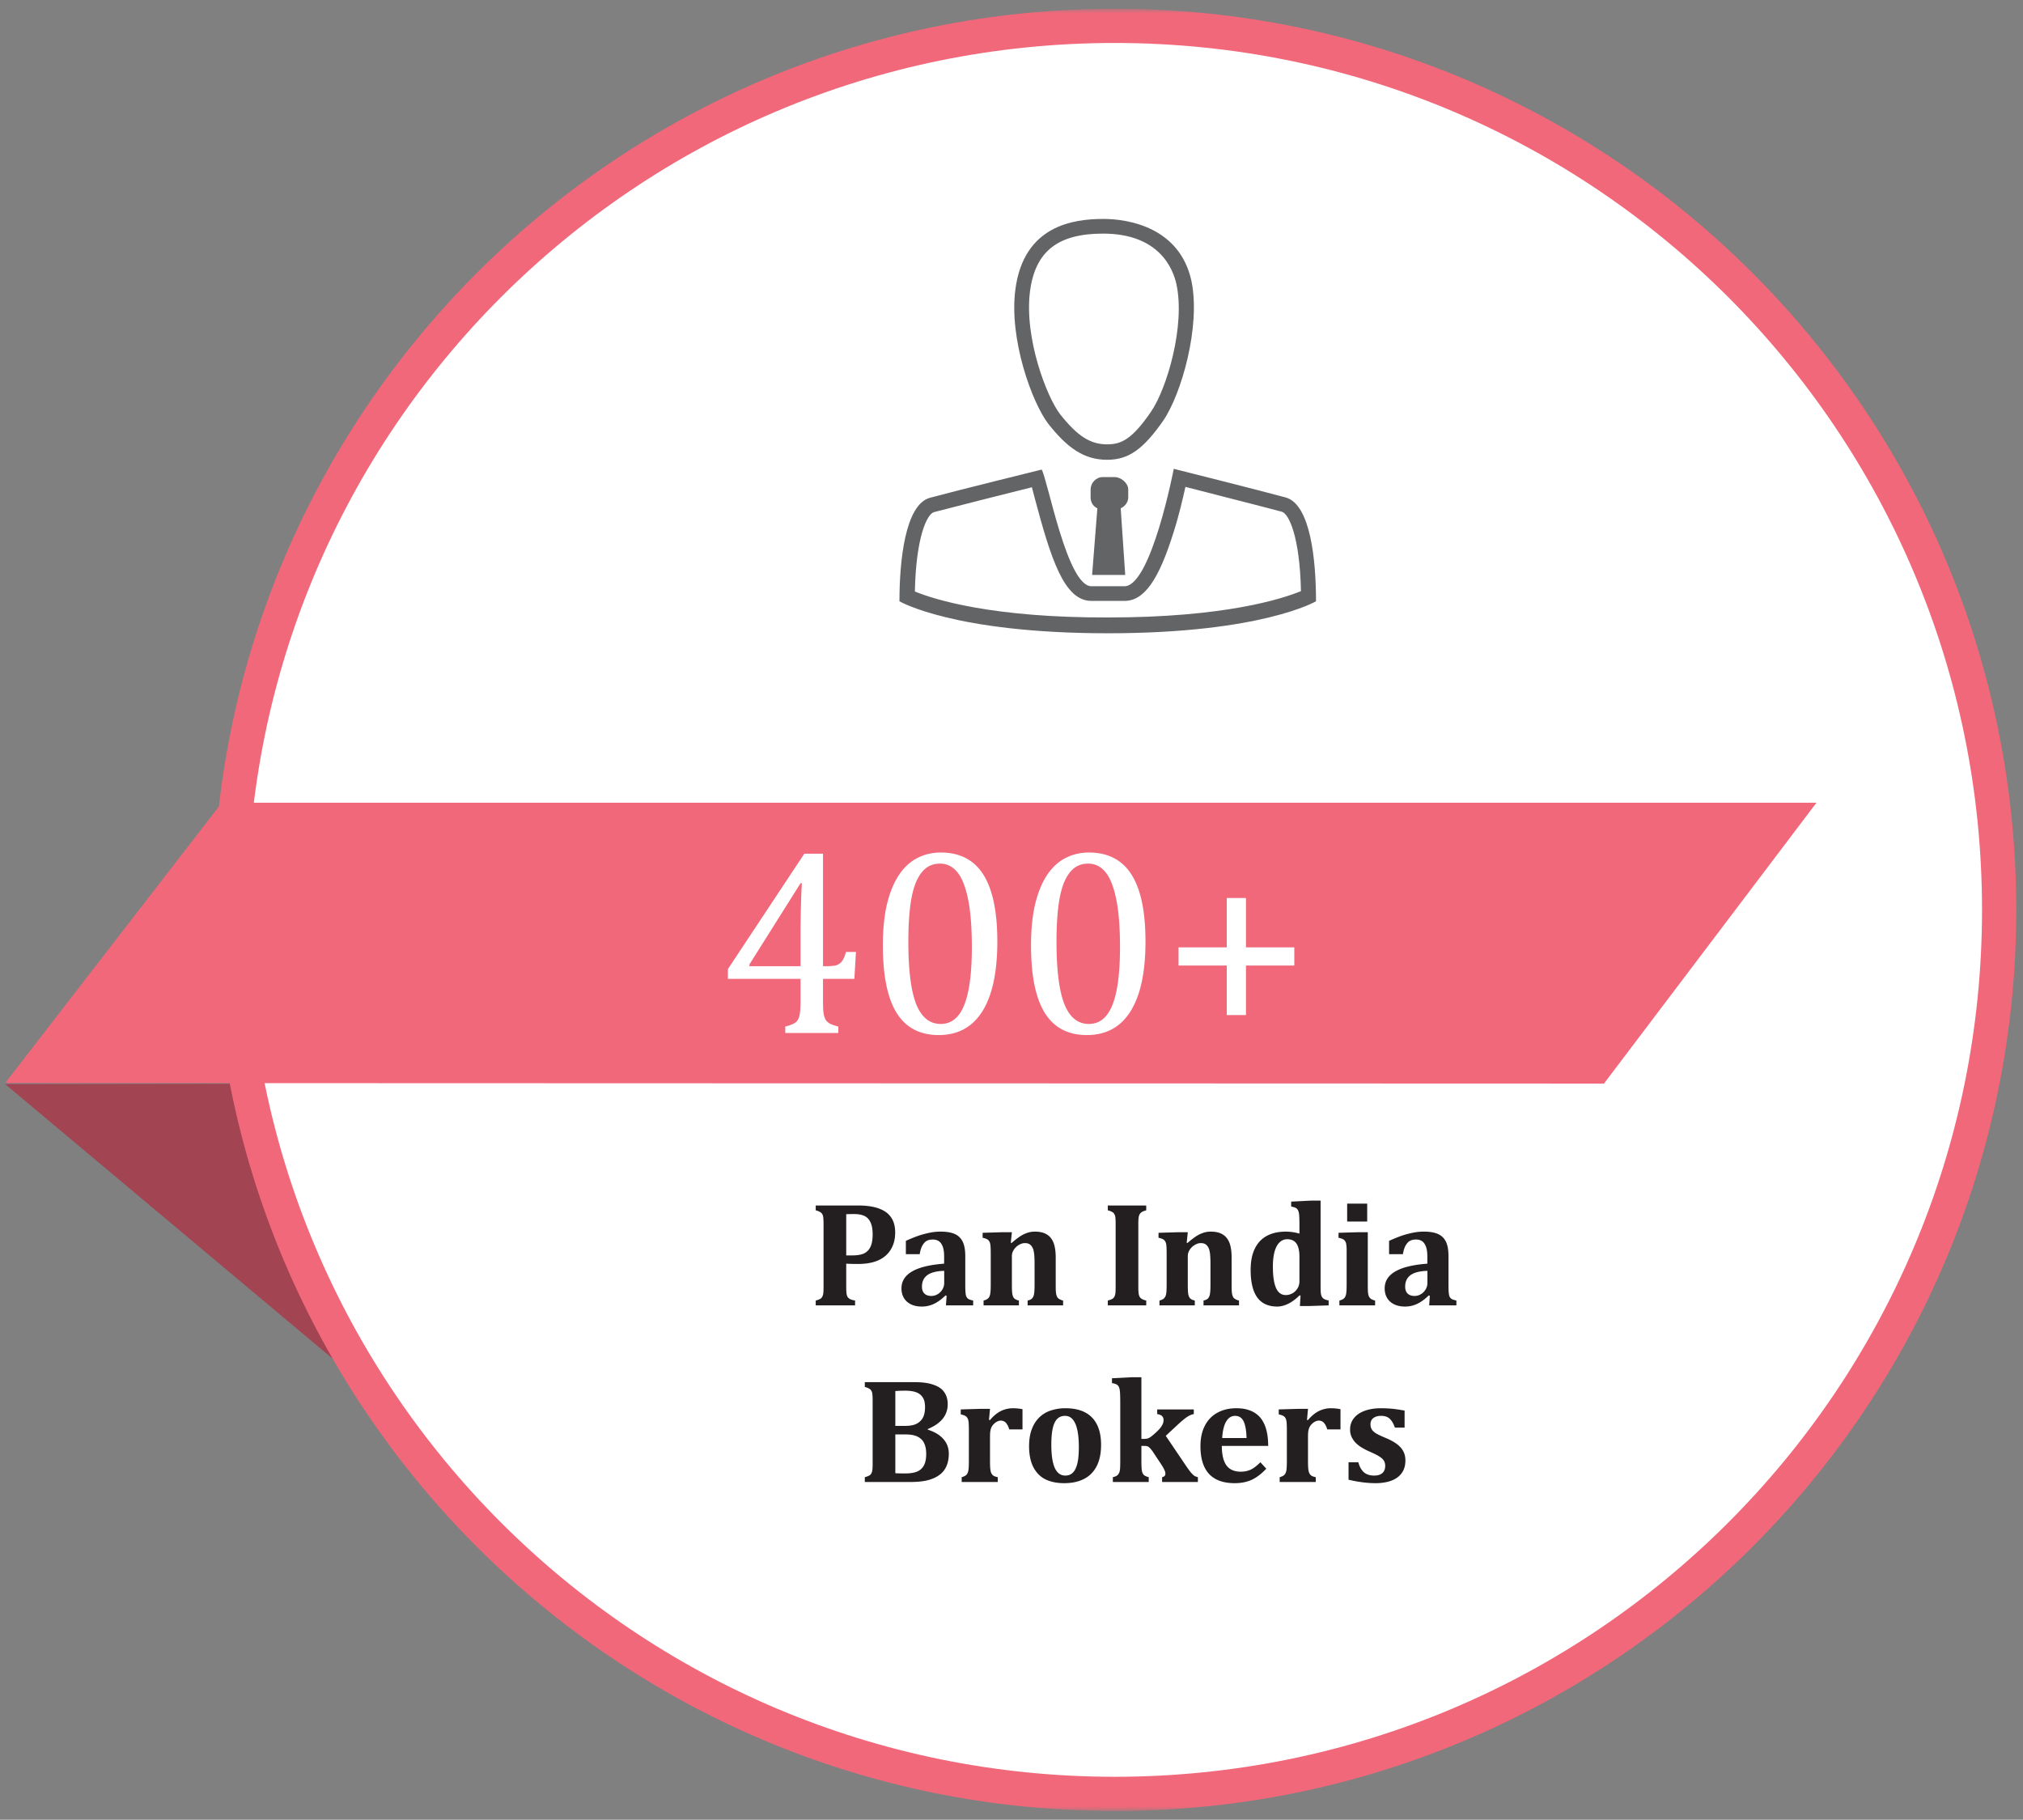
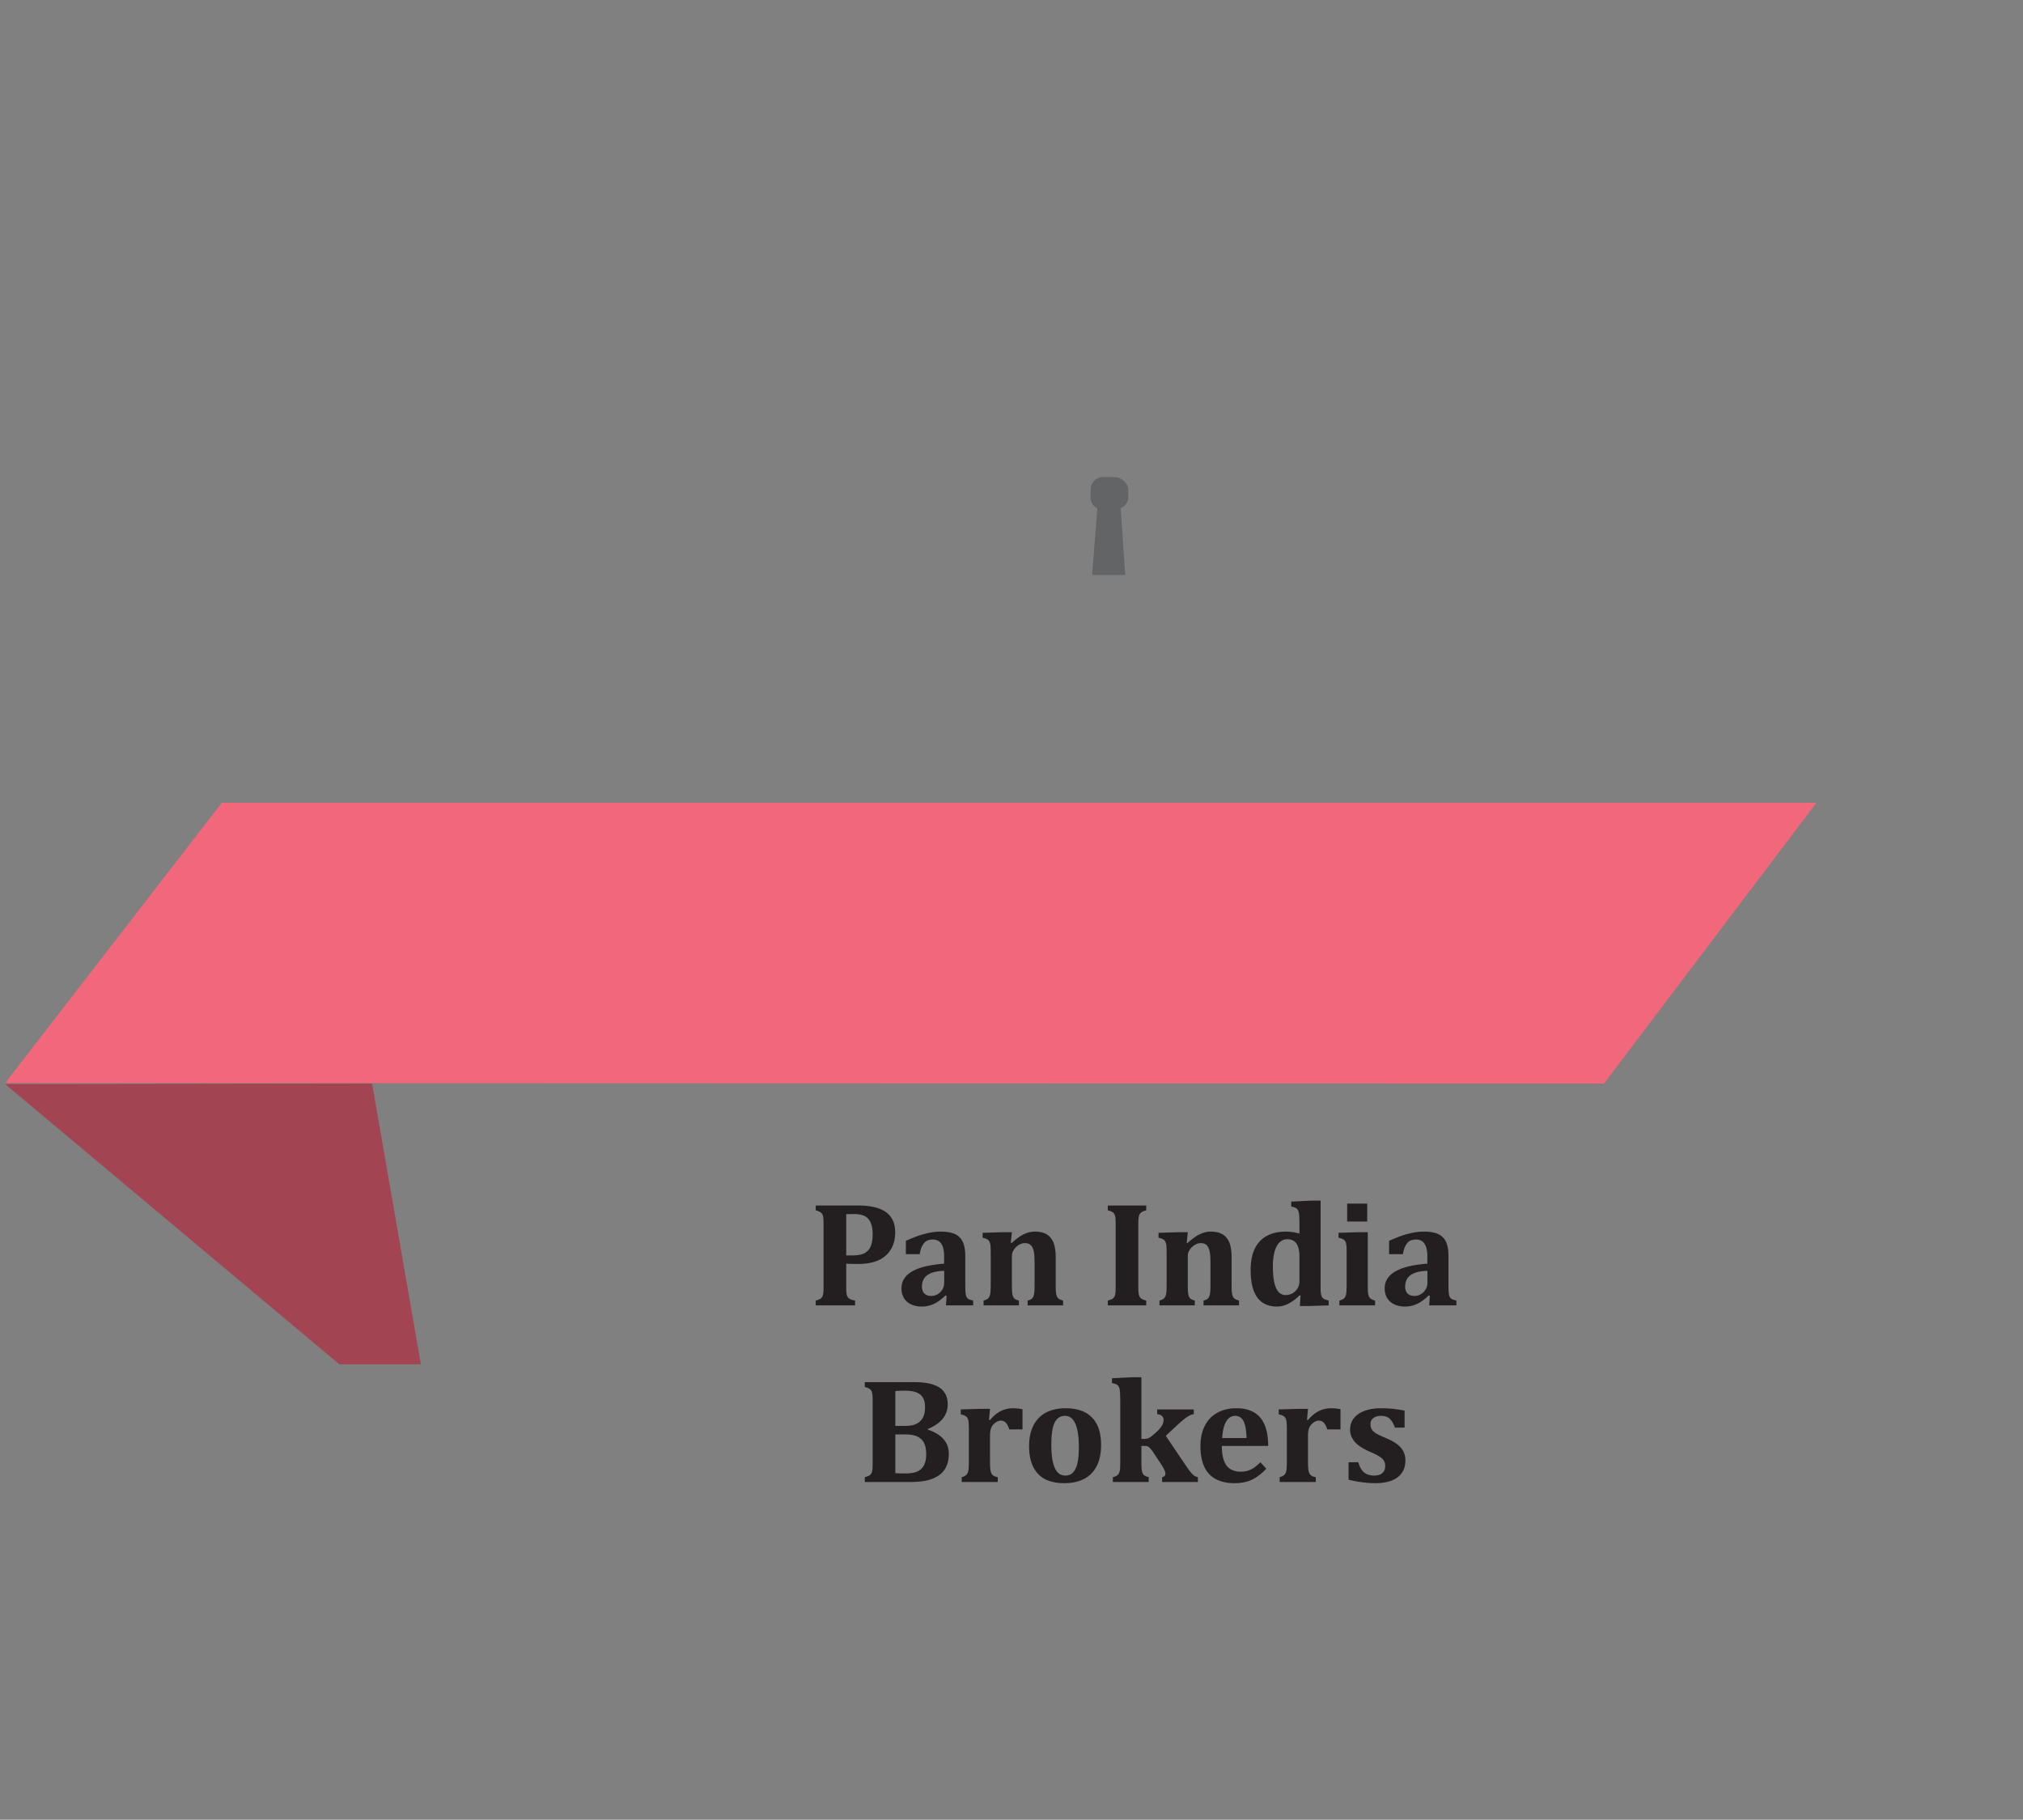
<svg xmlns="http://www.w3.org/2000/svg" width="378" height="340" fill="none">
  <rect width="100%" height="100%" fill="#808080" stroke="none" />
  <g clip-path="url(#clip0_1_102)">
    <path d="M.962 202.552l62.443 52.354h15.233l-9.11-52.45-68.566.096z" fill="#A24452" />
    <mask id="a" style="mask-type:luminance" maskUnits="userSpaceOnUse" x="0" y="1" width="379" height="338">
      <path d="M.962 1.631h377.085v336.736H.962V1.631z" fill="#fff" />
    </mask>
    <g mask="url(#a)">
-       <path d="M373.839 170.001c0 91.224-73.991 165.171-165.269 165.171-91.271 0-165.268-73.947-165.268-165.171C43.302 78.777 117.3 4.83 208.57 4.83c91.278 0 165.269 73.947 165.269 165.171z" fill="#fff" />
-       <path d="M373.542 170.001c0 91.224-73.991 165.171-165.268 165.171-91.271 0-165.269-73.947-165.269-165.171 0-91.224 73.998-165.171 165.269-165.171 91.277 0 165.268 73.947 165.268 165.171z" stroke="#F1687A" stroke-width="6.397" stroke-miterlimit="10" />
      <path d="M299.705 202.455l-298.74-.096 40.486-52.38h297.958l-39.704 52.476z" fill="#F1687A" />
-       <path d="M146.727 191.804c1.009-.261 1.684-.546 2.026-.855.342-.325.561-.781.659-1.367.114-.586.171-1.481.171-2.686v-4.003h-13.574v-1.831l14.282-21.558h3.491v21.02h.513c.944 0 1.619-.065 2.026-.195a2.145 2.145 0 001.001-.732c.277-.358.529-.936.757-1.734h1.856l-.293 5.03h-5.86v4.003c0 1.091.033 1.889.098 2.393.081.505.203.903.366 1.196.179.293.431.537.757.733.342.195.887.39 1.636.586V193h-9.912v-1.196zm-6.69-11.28h9.546v-6.079c0-1.53.024-3.239.073-5.127.049-1.904.106-3.336.171-4.297h-.244l-9.546 15.162v.341zm35.352 12.867c-3.516 0-6.136-1.384-7.862-4.151-1.709-2.767-2.563-6.966-2.563-12.597 0-2.995.26-5.583.781-7.764.537-2.181 1.278-3.98 2.222-5.396.96-1.432 2.108-2.49 3.442-3.173 1.335-.684 2.792-1.026 4.37-1.026 3.565 0 6.218 1.376 7.959 4.126 1.742 2.751 2.613 6.909 2.613 12.476 0 5.761-.936 10.123-2.808 13.086-1.855 2.946-4.574 4.419-8.154 4.419zm-5.664-17.481c0 5.306.488 9.204 1.464 11.694.993 2.474 2.523 3.711 4.59 3.711 1.97 0 3.426-1.163 4.37-3.491.961-2.344 1.441-5.965 1.441-10.864 0-3.744-.244-6.771-.733-9.082-.488-2.328-1.171-3.996-2.05-5.005-.863-1.009-1.913-1.514-3.15-1.514-1.123 0-2.067.334-2.832 1.001-.749.668-1.359 1.628-1.831 2.881-.456 1.253-.781 2.783-.976 4.59-.196 1.79-.293 3.817-.293 6.079zm33.349 17.481c-3.515 0-6.136-1.384-7.861-4.151-1.709-2.767-2.564-6.966-2.564-12.597 0-2.995.261-5.583.782-7.764.537-2.181 1.277-3.98 2.221-5.396.961-1.432 2.108-2.49 3.443-3.173 1.334-.684 2.791-1.026 4.37-1.026 3.564 0 6.217 1.376 7.959 4.126 1.741 2.751 2.612 6.909 2.612 12.476 0 5.761-.936 10.123-2.807 13.086-1.856 2.946-4.574 4.419-8.155 4.419zm-5.664-17.481c0 5.306.488 9.204 1.465 11.694.993 2.474 2.523 3.711 4.59 3.711 1.969 0 3.426-1.163 4.37-3.491.96-2.344 1.44-5.965 1.44-10.864 0-3.744-.244-6.771-.732-9.082-.488-2.328-1.172-3.996-2.051-5.005-.862-1.009-1.912-1.514-3.149-1.514-1.123 0-2.067.334-2.832 1.001-.749.668-1.359 1.628-1.831 2.881-.456 1.253-.782 2.783-.977 4.59-.195 1.79-.293 3.817-.293 6.079zm35.401 4.492v9.253h-3.589v-9.253h-9.009v-3.393h9.009v-9.229h3.589v9.229h9.033v3.393h-9.033z" fill="#fff" />
      <path d="M158.119 240.479c0 .602.023 1.03.069 1.285.045.247.118.447.218.602.11.146.26.269.451.369.201.1.506.187.916.26v.902h-7.355v-.902a4.03 4.03 0 00.793-.287c.2-.11.346-.255.437-.438.101-.191.164-.428.192-.711.027-.291.041-.656.041-1.093V228.68c0-.428-.014-.788-.041-1.08-.018-.291-.078-.528-.178-.711a1.013 1.013 0 00-.437-.437c-.192-.119-.461-.223-.807-.315v-.902h7.943c2.306 0 4.034.415 5.182 1.244 1.148.821 1.723 2.088 1.723 3.801 0 1.212-.269 2.265-.807 3.158-.538.893-1.317 1.573-2.338 2.037-1.021.456-2.297.684-3.828.684-.884 0-1.609-.018-2.174-.055v4.375zm0-5.92h1.176c.911 0 1.636-.127 2.174-.382.538-.265.934-.68 1.189-1.245.265-.565.397-1.326.397-2.283 0-.948-.132-1.7-.397-2.256-.255-.565-.633-.966-1.135-1.203-.501-.237-1.143-.355-1.927-.355-.638 0-1.131.009-1.477.027v7.697zm18.758 7.547l-.205-.068c-.748.729-1.477 1.258-2.188 1.586a5.227 5.227 0 01-2.242.492c-.784 0-1.467-.141-2.051-.424-.574-.292-1.011-.693-1.312-1.203-.292-.51-.438-1.098-.438-1.764 0-1.339.657-2.392 1.969-3.158 1.322-.775 3.322-1.262 6.002-1.463v-1.299c0-.847-.096-1.499-.287-1.955-.191-.464-.437-.788-.738-.97-.301-.192-.661-.287-1.08-.287-.42 0-.784.072-1.094.218-.301.146-.574.424-.82.834-.247.401-.429.962-.547 1.682h-2.584v-2.488a32.122 32.122 0 012.092-.862c.556-.2 1.102-.364 1.64-.492a12.826 12.826 0 011.463-.287c.428-.055.857-.082 1.285-.082 1.103 0 1.983.146 2.639.437a2.944 2.944 0 011.49 1.422c.328.657.492 1.564.492 2.721v5.332c0 .602.014 1.066.041 1.395.028.328.069.574.123.738.064.155.142.282.233.383.091.091.2.168.328.232.137.055.387.128.752.219v.902h-5.086l.123-1.791zm-.451-4.662c-1.413.037-2.461.301-3.145.793-.674.492-1.011 1.212-1.011 2.16 0 .565.154.998.464 1.299.31.292.739.438 1.286.438.419 0 .815-.11 1.189-.329.374-.227.67-.528.889-.902.218-.374.328-.77.328-1.189v-2.27zm22.217 6.453h-6.631v-.902c.419-.1.711-.246.875-.438.164-.2.273-.464.328-.793.064-.337.096-.938.096-1.804v-3.651c0-.647-.014-1.175-.041-1.586a6.278 6.278 0 00-.137-1.025 1.989 1.989 0 00-.246-.656 1.562 1.562 0 00-.342-.438 1.206 1.206 0 00-.438-.26 2.04 2.04 0 00-.628-.082c-.347 0-.707.11-1.081.329a2.732 2.732 0 00-.943.888 2.097 2.097 0 00-.383 1.203v5.264c0 .866.028 1.468.082 1.805.055.337.164.606.328.806.174.192.474.338.903.438v.902h-6.604v-.902c.438-.119.739-.274.903-.465.173-.191.287-.451.341-.779.064-.328.096-.925.096-1.791v-5.619c0-.675-.014-1.172-.041-1.491-.018-.328-.073-.588-.164-.779-.082-.2-.214-.36-.396-.478-.174-.128-.479-.237-.916-.329v-.929l3.746-.11h1.722l-.205 1.969.164.041a13.814 13.814 0 011.49-1.176 5.846 5.846 0 011.34-.683c.474-.173.971-.26 1.491-.26.747 0 1.367.109 1.859.328.492.21.889.52 1.189.93.31.41.529.911.657 1.504.136.592.205 1.28.205 2.064v5.004c0 .401.004.779.013 1.135.019.346.055.624.11.834.054.209.127.383.219.519.1.128.236.237.41.328.173.092.382.169.629.233v.902zm14.054-3.431c0 .319.009.615.028.888.018.274.054.497.109.67.055.173.132.319.232.438.11.118.256.223.438.314.182.082.406.155.67.219v.902h-7.178v-.902a4.03 4.03 0 00.793-.287c.201-.11.346-.255.438-.438.1-.191.164-.428.191-.711.027-.291.041-.656.041-1.093v-11.799c0-.438-.014-.798-.041-1.08a1.67 1.67 0 00-.178-.698 1.001 1.001 0 00-.437-.451c-.192-.109-.461-.209-.807-.301v-.902h7.178v.902c-.374.101-.652.21-.834.329a1.143 1.143 0 00-.397.41 1.842 1.842 0 00-.191.642 9.074 9.074 0 00-.055 1.162v11.786zm18.813 3.431h-6.631v-.902c.419-.1.711-.246.875-.438.164-.2.273-.464.328-.793.064-.337.096-.938.096-1.804v-3.651c0-.647-.014-1.175-.041-1.586a6.278 6.278 0 00-.137-1.025 1.989 1.989 0 00-.246-.656 1.545 1.545 0 00-.342-.438 1.193 1.193 0 00-.437-.26 2.046 2.046 0 00-.629-.082c-.347 0-.707.11-1.08.329a2.726 2.726 0 00-.944.888 2.097 2.097 0 00-.383 1.203v5.264c0 .866.028 1.468.082 1.805.055.337.165.606.329.806.173.192.474.338.902.438v.902h-6.604v-.902c.438-.119.739-.274.903-.465.173-.191.287-.451.342-.779.063-.328.095-.925.095-1.791v-5.619c0-.675-.013-1.172-.041-1.491-.018-.328-.073-.588-.164-.779-.082-.2-.214-.36-.396-.478-.173-.128-.479-.237-.916-.329v-.929l3.746-.11h1.722l-.205 1.969.164.041a13.813 13.813 0 011.491-1.176 5.826 5.826 0 011.34-.683c.473-.173.97-.26 1.49-.26.747 0 1.367.109 1.859.328.492.21.889.52 1.19.93.309.41.528.911.656 1.504.137.592.205 1.28.205 2.064v5.004c0 .401.004.779.014 1.135.018.346.054.624.109.834.055.209.128.383.219.519.1.128.237.237.41.328.173.092.383.169.629.233v.902zm15.244-3.992c0 .693.009 1.199.027 1.518.028.319.082.574.164.765.082.192.215.351.397.479.182.118.487.223.916.314v.916l-3.719.123h-1.654l.123-1.968-.205-.014c-.657.665-1.349 1.18-2.078 1.545-.72.355-1.413.533-2.079.533-1.658 0-2.903-.57-3.732-1.709-.82-1.139-1.23-2.853-1.23-5.141 0-1.549.25-2.852.752-3.91.501-1.066 1.244-1.873 2.228-2.42.994-.547 2.188-.82 3.582-.82.401 0 .793.027 1.176.082.392.046.852.141 1.381.287v-1.244c0-.975-.014-1.663-.041-2.064-.028-.411-.087-.721-.178-.93a1.03 1.03 0 00-.383-.506c-.173-.119-.487-.223-.943-.314v-.916l3.787-.192h1.709v15.586zm-3.951-5.086c0-1.112-.187-1.937-.561-2.475-.374-.537-.948-.806-1.722-.806-.566 0-1.053.205-1.463.615-.401.401-.707.984-.916 1.75-.201.766-.301 1.673-.301 2.721 0 1.795.196 3.135.588 4.019.392.884 1.002 1.326 1.832 1.326.392 0 .779-.095 1.162-.287.392-.2.72-.501.984-.902.265-.41.397-.88.397-1.408v-4.553zm12.66-9.939v3.349h-3.746v-3.349h3.746zm-5.195 18.115c.446-.119.752-.274.916-.465.173-.191.287-.451.341-.779.064-.328.096-.925.096-1.791v-6.358a6.92 6.92 0 00-.068-1.08c-.037-.273-.114-.492-.233-.656a.99.99 0 00-.465-.369 3.37 3.37 0 00-.751-.233v-.929l3.759-.11h1.709v9.721c0 .51.005.907.014 1.19.018.273.041.487.068.642.028.146.064.278.11.397.054.118.123.227.205.328.082.1.2.191.355.273.155.082.36.155.615.219v.902h-6.671v-.902zm16.898-.889l-.205-.068c-.747.729-1.477 1.258-2.188 1.586a5.227 5.227 0 01-2.242.492c-.784 0-1.467-.141-2.051-.424-.574-.292-1.011-.693-1.312-1.203-.292-.51-.438-1.098-.438-1.764 0-1.339.657-2.392 1.969-3.158 1.322-.775 3.322-1.262 6.002-1.463v-1.299c0-.847-.096-1.499-.287-1.955-.191-.464-.437-.788-.738-.97-.301-.192-.661-.287-1.08-.287-.42 0-.784.072-1.094.218-.301.146-.574.424-.82.834-.246.401-.429.962-.547 1.682h-2.584v-2.488a32.122 32.122 0 012.092-.862c.556-.2 1.102-.364 1.64-.492a12.826 12.826 0 011.463-.287c.428-.055.857-.082 1.285-.082 1.103 0 1.983.146 2.639.437a2.944 2.944 0 011.49 1.422c.328.657.492 1.564.492 2.721v5.332c0 .602.014 1.066.041 1.395.028.328.069.574.123.738.064.155.142.282.233.383.091.091.2.168.328.232.137.055.387.128.752.219v.902h-5.086l.123-1.791zm-.451-4.662c-1.413.037-2.461.301-3.145.793-.674.492-1.011 1.212-1.011 2.16 0 .565.155.998.464 1.299.31.292.739.438 1.286.438.419 0 .815-.11 1.189-.329.374-.227.67-.528.889-.902.218-.374.328-.77.328-1.189v-2.27zm-93.352 29.678c1.276.401 2.247.984 2.912 1.75.675.756 1.012 1.668 1.012 2.734 0 .912-.155 1.705-.465 2.379a3.971 3.971 0 01-1.394 1.668c-.62.428-1.354.743-2.201.943-.839.201-1.91.301-3.213.301h-8.422v-.902c.337-.091.601-.187.793-.287.2-.11.346-.255.437-.438.101-.191.164-.428.192-.711.027-.291.041-.656.041-1.093V261.68c0-.428-.014-.788-.041-1.08-.019-.291-.078-.528-.178-.711a1.01 1.01 0 00-.438-.437c-.191-.119-.46-.223-.806-.315v-.902h8.955c1.021 0 1.855.05 2.502.151.857.136 1.599.373 2.228.71.565.301 1.008.73 1.327 1.286.319.556.478 1.216.478 1.982 0 2.06-1.24 3.605-3.719 4.635v.123zm-4.252-.711c.912 0 1.627-.132 2.147-.397a2.698 2.698 0 001.176-1.121c.273-.492.41-1.166.41-2.023 0-.757-.146-1.354-.438-1.791-.291-.447-.706-.766-1.244-.957-.538-.192-1.208-.287-2.01-.287-.638 0-1.257.023-1.859.068v6.508h1.818zm-1.818 8.846c.538.027 1.158.041 1.859.041.866 0 1.577-.105 2.133-.315a2.55 2.55 0 001.313-1.121c.31-.538.464-1.271.464-2.201 0-.656-.082-1.217-.246-1.682-.164-.474-.41-.852-.738-1.135a2.928 2.928 0 00-1.176-.628c-.455-.137-1.025-.205-1.709-.205h-1.9v7.246zm17.5-9.967l.178.041c.665-.784 1.349-1.349 2.05-1.695a5.082 5.082 0 012.284-.52c.556 0 1.139.059 1.75.178v3.773h-2.475c-.155-.528-.36-.934-.615-1.217-.246-.282-.579-.423-.998-.423-.201 0-.424.063-.67.191-.237.118-.46.292-.67.519a2.182 2.182 0 00-.438.684c-.082.228-.136.46-.164.697-.027.237-.041.593-.041 1.067v4.361c0 .866.032 1.472.096 1.818.064.347.191.62.383.821.191.191.515.328.971.41v.902h-6.741v-.902c.438-.119.739-.274.903-.465.173-.191.287-.451.342-.779.063-.328.095-.925.095-1.791v-5.619c0-.675-.013-1.172-.041-1.491-.018-.328-.073-.588-.164-.779-.082-.2-.214-.36-.396-.478-.174-.128-.479-.237-.916-.329v-.929l3.746-.11h1.722l-.191 2.065zm14.055 11.826c-1.34 0-2.498-.232-3.473-.697-.966-.474-1.723-1.226-2.27-2.256-.546-1.039-.82-2.356-.82-3.951 0-1.222.169-2.279.506-3.172.337-.893.807-1.632 1.408-2.215a5.519 5.519 0 012.147-1.285 8.451 8.451 0 012.72-.424c2.206 0 3.87.583 4.991 1.75 1.121 1.158 1.681 2.857 1.681 5.1 0 1.586-.278 2.916-.834 3.992-.556 1.066-1.349 1.859-2.379 2.379-1.03.519-2.255.779-3.677.779zm-2.407-7.205c0 1.932.215 3.381.643 4.348.437.957 1.094 1.435 1.969 1.435.483 0 .884-.123 1.203-.369.328-.246.588-.602.779-1.066.201-.465.342-1.021.424-1.668.082-.657.123-1.39.123-2.202 0-1.959-.219-3.422-.656-4.388-.429-.976-1.067-1.463-1.914-1.463-.62 0-1.117.196-1.491.588-.373.392-.647.98-.82 1.763-.173.784-.26 1.791-.26 3.022zm21.383-1.641l3.528 5.223c.519.775.902 1.308 1.148 1.6.246.291.46.501.643.628.182.119.41.21.683.274v.902h-6.685v-.902c.41-.082.615-.296.615-.643 0-.237-.082-.515-.246-.834-.155-.328-.465-.834-.93-1.517l-1.053-1.586a6.228 6.228 0 00-.574-.766 1.762 1.762 0 00-.437-.369c-.137-.082-.333-.123-.588-.123h-.657v2.789c0 .866.028 1.463.083 1.791.054.328.164.593.328.793.173.191.492.346.957.465v.902h-6.7v-.902c.274-.064.488-.137.643-.219.155-.091.273-.191.356-.301.091-.118.168-.264.232-.437a2.79 2.79 0 00.123-.738c.018-.319.027-.771.027-1.354v-10.664c0-.784-.009-1.358-.027-1.723a5.987 5.987 0 00-.082-.929 1.723 1.723 0 00-.205-.602.966.966 0 00-.397-.369c-.173-.091-.451-.173-.834-.246v-.902l3.801-.192h1.695v11.525h.452c.319 0 .569-.031.752-.095a2.25 2.25 0 00.56-.301c.201-.146.506-.401.916-.766.41-.373.72-.701.93-.984.209-.292.351-.542.424-.752.073-.219.109-.428.109-.629 0-.629-.396-.998-1.189-1.107v-.875h6.836v.875c-.356.054-.752.218-1.19.492-.437.273-1.126.848-2.064 1.723l-1.983 1.845zm18.785 6.139c-.929.984-1.85 1.682-2.761 2.092-.912.41-1.96.615-3.145.615-2.124 0-3.723-.579-4.799-1.736-1.066-1.167-1.599-2.894-1.599-5.182 0-1.477.273-2.748.82-3.814.556-1.076 1.34-1.887 2.352-2.434 1.011-.556 2.187-.834 3.527-.834.829 0 1.554.096 2.174.287.629.191 1.166.46 1.613.807.447.337.816.747 1.107 1.23.347.574.607 1.231.78 1.969.182.756.278 1.672.287 2.748h-8.668c.009 1.65.301 2.867.875 3.65.583.775 1.467 1.162 2.652 1.162.693 0 1.317-.127 1.873-.382.556-.265 1.158-.725 1.805-1.381l1.107 1.203zm-3.691-5.729c-.036-1.394-.219-2.433-.547-3.117-.328-.683-.857-1.025-1.586-1.025-.702 0-1.262.355-1.681 1.066-.411.711-.657 1.737-.739 3.076h4.553zm11.293-3.39l.178.041c.665-.784 1.349-1.349 2.05-1.695a5.082 5.082 0 012.284-.52c.556 0 1.139.059 1.75.178v3.773h-2.475c-.155-.528-.36-.934-.615-1.217-.246-.282-.579-.423-.998-.423-.201 0-.424.063-.67.191-.237.118-.46.292-.67.519a2.182 2.182 0 00-.438.684c-.082.228-.136.46-.164.697-.027.237-.041.593-.041 1.067v4.361c0 .866.032 1.472.096 1.818.064.347.191.62.383.821.191.191.515.328.971.41v.902h-6.741v-.902c.438-.119.739-.274.903-.465.173-.191.287-.451.341-.779.064-.328.096-.925.096-1.791v-5.619c0-.675-.013-1.172-.041-1.491-.018-.328-.073-.588-.164-.779-.082-.2-.214-.36-.396-.478-.174-.128-.479-.237-.916-.329v-.929l3.746-.11h1.722l-.191 2.065zm9.598 7.916c.218.829.565 1.454 1.039 1.873.474.41 1.107.615 1.9.615.684 0 1.199-.155 1.545-.465.355-.31.533-.761.533-1.353 0-.374-.082-.693-.246-.957-.155-.265-.419-.515-.793-.752-.364-.246-.993-.565-1.887-.957a13.044 13.044 0 01-1.421-.725 5.944 5.944 0 01-1.149-.889 4.043 4.043 0 01-.779-1.121 3.184 3.184 0 01-.287-1.367c0-.82.237-1.531.711-2.133.474-.601 1.148-1.061 2.023-1.381.884-.319 1.891-.478 3.022-.478.665 0 1.317.027 1.955.082.638.055 1.463.173 2.474.355v3.186h-1.804c-.21-.583-.443-1.034-.698-1.353-.246-.319-.519-.538-.82-.657-.301-.127-.661-.191-1.08-.191-.602 0-1.08.137-1.436.41-.355.273-.533.656-.533 1.148 0 .347.064.643.192.889.127.246.355.488.683.725.328.228.962.537 1.901.929.856.356 1.554.73 2.091 1.122.538.382.948.829 1.231 1.339.282.502.424 1.09.424 1.764 0 .738-.137 1.376-.411 1.914a3.615 3.615 0 01-1.148 1.313c-.492.346-1.085.606-1.777.779a9.737 9.737 0 01-2.27.246c-1.504 0-3.176-.214-5.017-.643v-3.267h1.832z" fill="#231F20" />
    </g>
    <path d="M208.281 89.14h-2.25c-1.265 0-2.25 1.126-2.25 2.32v1.478c0 .914.492 1.687 1.266 2.039l-.984 12.445h6.187l-.844-12.445c.774-.352 1.406-1.125 1.406-2.04v-1.476c0-1.195-1.335-2.32-2.531-2.32z" fill="#636466" />
-     <path d="M240.203 92.938c-4.641-1.266-20.883-5.344-20.883-5.344s-4.218 21.937-9.211 21.937h-6.187c-4.5 0-8.086-19.617-9.281-21.797 0 0-16.243 4.008-20.883 5.274-4.641 1.266-5.696 11.812-5.696 19.336 0 0 10.125 5.976 38.954 5.976 28.757 0 38.882-5.976 38.882-5.976 0-7.524-.984-18.14-5.695-19.406zm-69.258 17.578c.211-10.125 2.25-14.485 3.586-14.836 3.446-.914 13.5-3.446 18.281-4.64.141.632.352 1.265.493 1.897 3.023 11.321 5.484 19.336 10.617 19.336h6.187c3.657 0 6.399-3.867 9.211-12.937.985-3.094 1.688-6.188 2.18-8.367 4.852 1.265 14.625 3.726 18 4.64 1.336.352 3.375 4.711 3.586 14.836-3.586 1.477-14.344 4.922-36 4.922-21.727.071-32.555-3.375-36.141-4.851zM222.625 52.508c-2.18-10.055-11.813-11.602-16.453-11.602-5.695 0-14.906 1.266-16.453 13.219-1.196 9.21 3.093 21.094 6.187 25.102 3.516 4.43 6.61 6.68 10.969 6.68 4.008 0 6.75-1.97 10.477-7.313 3.375-4.922 7.031-17.578 5.273-26.086zm-7.594 24.469c-3.515 5.132-5.554 6.046-8.156 6.046-3.164 0-5.555-1.546-8.789-5.625-2.461-3.164-6.75-14.203-5.625-22.992.984-7.453 5.203-10.758 13.641-10.758 10.546 0 13.078 6.61 13.71 9.422 1.688 7.735-1.757 19.547-4.781 23.907z" fill="#636466" />
  </g>
  <defs>
    <clipPath id="clip0_1_102">
      <path fill="#fff" d="M0 0h378v340H0z" />
    </clipPath>
  </defs>
</svg>